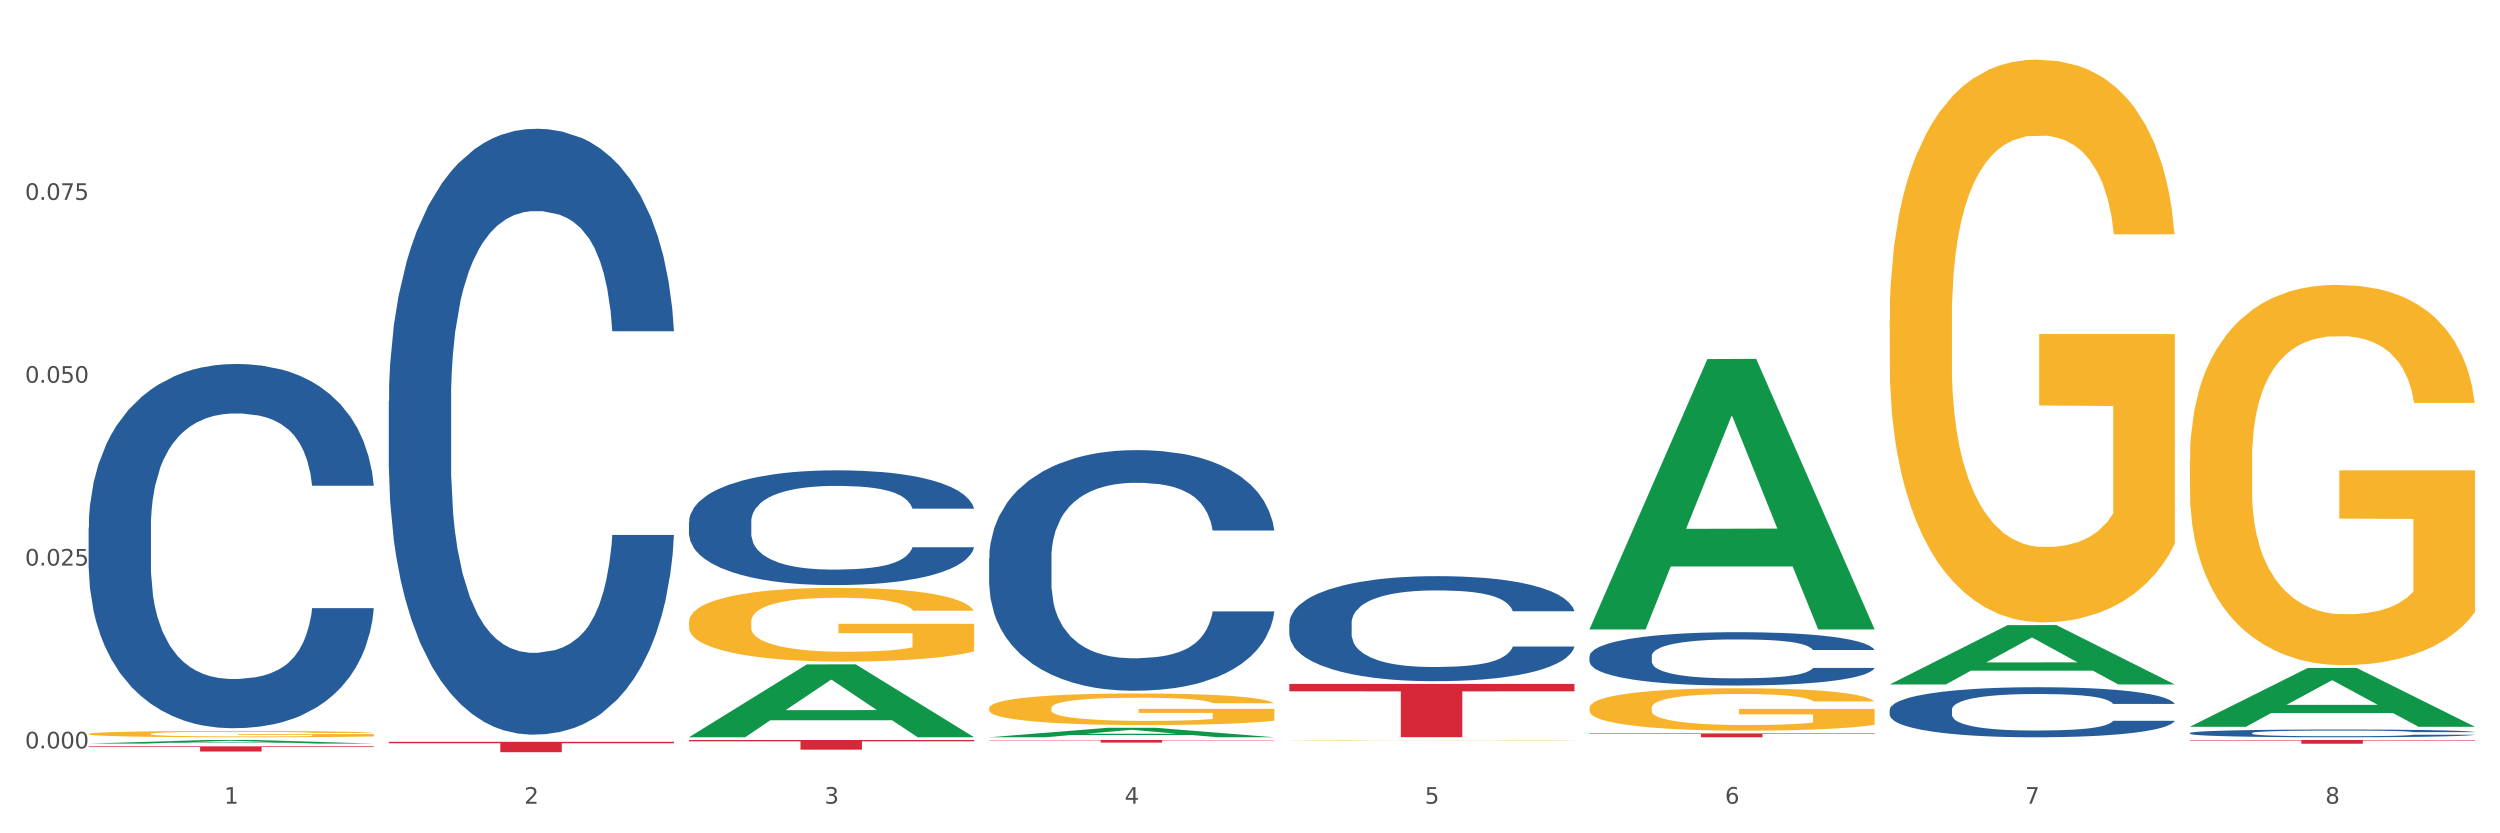
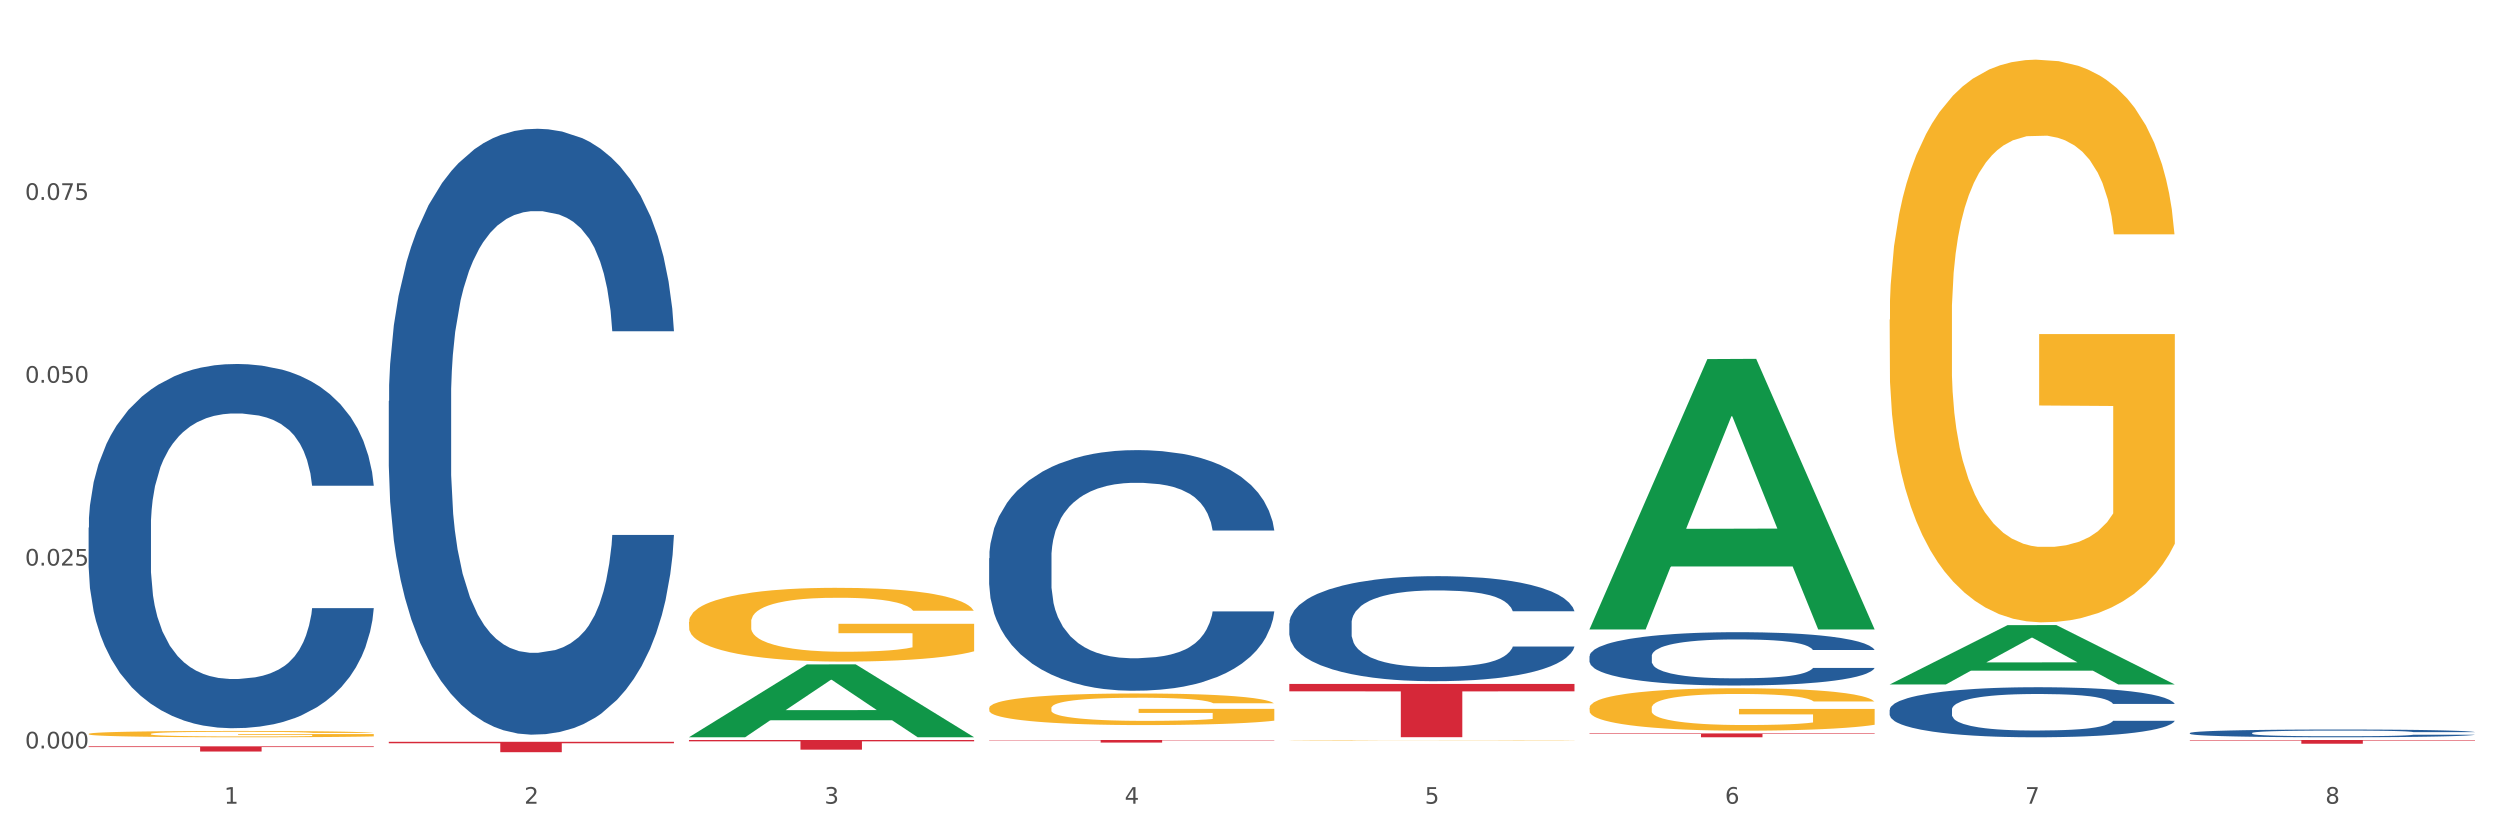
<svg xmlns="http://www.w3.org/2000/svg" xmlns:xlink="http://www.w3.org/1999/xlink" width="1080pt" height="360pt" viewBox="0 0 1080 360" version="1.1">
  <rect x="0" y="0" width="1080" height="360" fill="#333333" stroke="none" />
  <defs>
    <style type="text/css">*{stroke-linejoin: round; stroke-linecap: butt}</style>
  </defs>
  <g id="figure_1">
    <g id="patch_1">
      <path d="M 0 360  L 1080 360  L 1080 0  L 0 0  z " style="fill: #ffffff; stroke: #ffffff; stroke-linejoin: miter" />
    </g>
    <g id="axes_1">
      <g id="matplotlib.axis_1">
        <g id="xtick_1">
          <g id="text_1">
            <g style="fill: #4d4d4d" transform="translate(96.825 347.204) scale(0.096 -0.096)">
              <defs>
                <path id="DejaVuSans-31" d="M 794 531  L 1825 531  L 1825 4091  L 703 3866  L 703 4441  L 1819 4666  L 2450 4666  L 2450 531  L 3481 531  L 3481 0  L 794 0  L 794 531  z " transform="scale(0.016)" />
              </defs>
              <use xlink:href="#DejaVuSans-31" />
            </g>
          </g>
        </g>
        <g id="xtick_2">
          <g id="text_2">
            <g style="fill: #4d4d4d" transform="translate(226.5 347.204) scale(0.096 -0.096)">
              <defs>
                <path id="DejaVuSans-32" d="M 1228 531  L 3431 531  L 3431 0  L 469 0  L 469 531  Q 828 903 1448 1529  Q 2069 2156 2228 2338  Q 2531 2678 2651 2914  Q 2772 3150 2772 3378  Q 2772 3750 2511 3984  Q 2250 4219 1831 4219  Q 1534 4219 1204 4116  Q 875 4013 500 3803  L 500 4441  Q 881 4594 1212 4672  Q 1544 4750 1819 4750  Q 2544 4750 2975 4387  Q 3406 4025 3406 3419  Q 3406 3131 3298 2873  Q 3191 2616 2906 2266  Q 2828 2175 2409 1742  Q 1991 1309 1228 531  z " transform="scale(0.016)" />
              </defs>
              <use xlink:href="#DejaVuSans-32" />
            </g>
          </g>
        </g>
        <g id="xtick_3">
          <g id="text_3">
            <g style="fill: #4d4d4d" transform="translate(356.175 347.204) scale(0.096 -0.096)">
              <defs>
                <path id="DejaVuSans-33" d="M 2597 2516  Q 3050 2419 3304 2112  Q 3559 1806 3559 1356  Q 3559 666 3084 287  Q 2609 -91 1734 -91  Q 1441 -91 1130 -33  Q 819 25 488 141  L 488 750  Q 750 597 1062 519  Q 1375 441 1716 441  Q 2309 441 2620 675  Q 2931 909 2931 1356  Q 2931 1769 2642 2001  Q 2353 2234 1838 2234  L 1294 2234  L 1294 2753  L 1863 2753  Q 2328 2753 2575 2939  Q 2822 3125 2822 3475  Q 2822 3834 2567 4026  Q 2313 4219 1838 4219  Q 1578 4219 1281 4162  Q 984 4106 628 3988  L 628 4550  Q 988 4650 1302 4700  Q 1616 4750 1894 4750  Q 2613 4750 3031 4423  Q 3450 4097 3450 3541  Q 3450 3153 3228 2886  Q 3006 2619 2597 2516  z " transform="scale(0.016)" />
              </defs>
              <use xlink:href="#DejaVuSans-33" />
            </g>
          </g>
        </g>
        <g id="xtick_4">
          <g id="text_4">
            <g style="fill: #4d4d4d" transform="translate(485.85 347.204) scale(0.096 -0.096)">
              <defs>
                <path id="DejaVuSans-34" d="M 2419 4116  L 825 1625  L 2419 1625  L 2419 4116  z M 2253 4666  L 3047 4666  L 3047 1625  L 3713 1625  L 3713 1100  L 3047 1100  L 3047 0  L 2419 0  L 2419 1100  L 313 1100  L 313 1709  L 2253 4666  z " transform="scale(0.016)" />
              </defs>
              <use xlink:href="#DejaVuSans-34" />
            </g>
          </g>
        </g>
        <g id="xtick_5">
          <g id="text_5">
            <g style="fill: #4d4d4d" transform="translate(615.525 347.204) scale(0.096 -0.096)">
              <defs>
                <path id="DejaVuSans-35" d="M 691 4666  L 3169 4666  L 3169 4134  L 1269 4134  L 1269 2991  Q 1406 3038 1543 3061  Q 1681 3084 1819 3084  Q 2600 3084 3056 2656  Q 3513 2228 3513 1497  Q 3513 744 3044 326  Q 2575 -91 1722 -91  Q 1428 -91 1123 -41  Q 819 9 494 109  L 494 744  Q 775 591 1075 516  Q 1375 441 1709 441  Q 2250 441 2565 725  Q 2881 1009 2881 1497  Q 2881 1984 2565 2268  Q 2250 2553 1709 2553  Q 1456 2553 1204 2497  Q 953 2441 691 2322  L 691 4666  z " transform="scale(0.016)" />
              </defs>
              <use xlink:href="#DejaVuSans-35" />
            </g>
          </g>
        </g>
        <g id="xtick_6">
          <g id="text_6">
            <g style="fill: #4d4d4d" transform="translate(745.2 347.204) scale(0.096 -0.096)">
              <defs>
                <path id="DejaVuSans-36" d="M 2113 2584  Q 1688 2584 1439 2293  Q 1191 2003 1191 1497  Q 1191 994 1439 701  Q 1688 409 2113 409  Q 2538 409 2786 701  Q 3034 994 3034 1497  Q 3034 2003 2786 2293  Q 2538 2584 2113 2584  z M 3366 4563  L 3366 3988  Q 3128 4100 2886 4159  Q 2644 4219 2406 4219  Q 1781 4219 1451 3797  Q 1122 3375 1075 2522  Q 1259 2794 1537 2939  Q 1816 3084 2150 3084  Q 2853 3084 3261 2657  Q 3669 2231 3669 1497  Q 3669 778 3244 343  Q 2819 -91 2113 -91  Q 1303 -91 875 529  Q 447 1150 447 2328  Q 447 3434 972 4092  Q 1497 4750 2381 4750  Q 2619 4750 2861 4703  Q 3103 4656 3366 4563  z " transform="scale(0.016)" />
              </defs>
              <use xlink:href="#DejaVuSans-36" />
            </g>
          </g>
        </g>
        <g id="xtick_7">
          <g id="text_7">
            <g style="fill: #4d4d4d" transform="translate(874.875 347.204) scale(0.096 -0.096)">
              <defs>
                <path id="DejaVuSans-37" d="M 525 4666  L 3525 4666  L 3525 4397  L 1831 0  L 1172 0  L 2766 4134  L 525 4134  L 525 4666  z " transform="scale(0.016)" />
              </defs>
              <use xlink:href="#DejaVuSans-37" />
            </g>
          </g>
        </g>
        <g id="xtick_8">
          <g id="text_8">
            <g style="fill: #4d4d4d" transform="translate(1004.55 347.204) scale(0.096 -0.096)">
              <defs>
                <path id="DejaVuSans-38" d="M 2034 2216  Q 1584 2216 1326 1975  Q 1069 1734 1069 1313  Q 1069 891 1326 650  Q 1584 409 2034 409  Q 2484 409 2743 651  Q 3003 894 3003 1313  Q 3003 1734 2745 1975  Q 2488 2216 2034 2216  z M 1403 2484  Q 997 2584 770 2862  Q 544 3141 544 3541  Q 544 4100 942 4425  Q 1341 4750 2034 4750  Q 2731 4750 3128 4425  Q 3525 4100 3525 3541  Q 3525 3141 3298 2862  Q 3072 2584 2669 2484  Q 3125 2378 3379 2068  Q 3634 1759 3634 1313  Q 3634 634 3220 271  Q 2806 -91 2034 -91  Q 1263 -91 848 271  Q 434 634 434 1313  Q 434 1759 690 2068  Q 947 2378 1403 2484  z M 1172 3481  Q 1172 3119 1398 2916  Q 1625 2713 2034 2713  Q 2441 2713 2670 2916  Q 2900 3119 2900 3481  Q 2900 3844 2670 4047  Q 2441 4250 2034 4250  Q 1625 4250 1398 4047  Q 1172 3844 1172 3481  z " transform="scale(0.016)" />
              </defs>
              <use xlink:href="#DejaVuSans-38" />
            </g>
          </g>
        </g>
        <g id="xtick_9" />
        <g id="xtick_10" />
        <g id="xtick_11" />
        <g id="xtick_12" />
        <g id="xtick_13" />
        <g id="xtick_14" />
        <g id="xtick_15" />
      </g>
      <g id="matplotlib.axis_2">
        <g id="ytick_1">
          <g id="text_9">
            <g style="fill: #4d4d4d" transform="translate(10.8 323.327) scale(0.096 -0.096)">
              <defs>
                <path id="DejaVuSans-30" d="M 2034 4250  Q 1547 4250 1301 3770  Q 1056 3291 1056 2328  Q 1056 1369 1301 889  Q 1547 409 2034 409  Q 2525 409 2770 889  Q 3016 1369 3016 2328  Q 3016 3291 2770 3770  Q 2525 4250 2034 4250  z M 2034 4750  Q 2819 4750 3233 4129  Q 3647 3509 3647 2328  Q 3647 1150 3233 529  Q 2819 -91 2034 -91  Q 1250 -91 836 529  Q 422 1150 422 2328  Q 422 3509 836 4129  Q 1250 4750 2034 4750  z " transform="scale(0.016)" />
                <path id="DejaVuSans-2e" d="M 684 794  L 1344 794  L 1344 0  L 684 0  L 684 794  z " transform="scale(0.016)" />
              </defs>
              <use xlink:href="#DejaVuSans-30" />
              <use xlink:href="#DejaVuSans-2e" transform="translate(63.623 0)" />
              <use xlink:href="#DejaVuSans-30" transform="translate(95.41 0)" />
              <use xlink:href="#DejaVuSans-30" transform="translate(159.033 0)" />
              <use xlink:href="#DejaVuSans-30" transform="translate(222.656 0)" />
            </g>
          </g>
        </g>
        <g id="ytick_2">
          <g id="text_10">
            <g style="fill: #4d4d4d" transform="translate(10.8 244.335) scale(0.096 -0.096)">
              <use xlink:href="#DejaVuSans-30" />
              <use xlink:href="#DejaVuSans-2e" transform="translate(63.623 0)" />
              <use xlink:href="#DejaVuSans-30" transform="translate(95.41 0)" />
              <use xlink:href="#DejaVuSans-32" transform="translate(159.033 0)" />
              <use xlink:href="#DejaVuSans-35" transform="translate(222.656 0)" />
            </g>
          </g>
        </g>
        <g id="ytick_3">
          <g id="text_11">
            <g style="fill: #4d4d4d" transform="translate(10.8 165.344) scale(0.096 -0.096)">
              <use xlink:href="#DejaVuSans-30" />
              <use xlink:href="#DejaVuSans-2e" transform="translate(63.623 0)" />
              <use xlink:href="#DejaVuSans-30" transform="translate(95.41 0)" />
              <use xlink:href="#DejaVuSans-35" transform="translate(159.033 0)" />
              <use xlink:href="#DejaVuSans-30" transform="translate(222.656 0)" />
            </g>
          </g>
        </g>
        <g id="ytick_4">
          <g id="text_12">
            <g style="fill: #4d4d4d" transform="translate(10.8 86.352) scale(0.096 -0.096)">
              <use xlink:href="#DejaVuSans-30" />
              <use xlink:href="#DejaVuSans-2e" transform="translate(63.623 0)" />
              <use xlink:href="#DejaVuSans-30" transform="translate(95.41 0)" />
              <use xlink:href="#DejaVuSans-37" transform="translate(159.033 0)" />
              <use xlink:href="#DejaVuSans-35" transform="translate(222.656 0)" />
            </g>
          </g>
        </g>
        <g id="ytick_5" />
        <g id="ytick_6" />
        <g id="ytick_7" />
        <g id="ytick_8" />
      </g>
      <g id="PolyCollection_1">
-         <path d="M 38.283 321.229  L 38.41 321.228  L 89.211 319.681  L 110.293 319.68  L 161.474 321.232  L 137.09 321.232  L 126.041 320.871  L 73.589 320.871  L 73.208 320.877  L 62.54 321.232  L 38.283 321.232  L 38.283 321.229  L 80.193 320.655  L 119.437 320.654  L 100.006 320.011  L 99.752 320.008  L 99.498 320.012  L 80.066 320.654  L 80.193 320.655  L 38.283 321.229  z " clip-path="url(#p5e598d4fc1)" style="fill: #109648" />
        <path d="M 946.009 319.68  L 1069.2 319.68  L 1069.2 319.904  L 1020.741 319.906  L 1020.741 321.292  L 994.176 321.292  L 994.176 319.906  L 946.009 319.904  L 946.009 319.682  L 946.009 319.68  z " clip-path="url(#p5e598d4fc1)" style="fill: #d62839" />
        <path d="M 686.658 316.837  L 809.85 316.837  L 809.85 317.069  L 761.391 317.07  L 761.391 318.504  L 734.826 318.504  L 734.826 317.07  L 686.658 317.069  L 686.658 316.839  L 686.658 316.837  z " clip-path="url(#p5e598d4fc1)" style="fill: #d62839" />
        <path d="M 556.983 295.456  L 680.175 295.456  L 680.175 298.656  L 631.716 298.677  L 631.716 318.483  L 605.151 318.483  L 605.151 298.677  L 556.983 298.656  L 556.983 295.477  L 556.983 295.456  z " clip-path="url(#p5e598d4fc1)" style="fill: #d62839" />
        <path d="M 427.308 319.68  L 550.5 319.68  L 550.5 319.835  L 502.04 319.836  L 502.04 320.793  L 475.476 320.793  L 475.476 319.836  L 427.308 319.835  L 427.308 319.681  L 427.308 319.68  z " clip-path="url(#p5e598d4fc1)" style="fill: #d62839" />
        <path d="M 297.633 319.68  L 420.825 319.68  L 420.825 320.259  L 372.365 320.263  L 372.365 323.85  L 345.8 323.85  L 345.8 320.263  L 297.633 320.259  L 297.633 319.684  L 297.633 319.68  z " clip-path="url(#p5e598d4fc1)" style="fill: #d62839" />
        <path d="M 38.283 227.942  L 38.429 227.798  L 38.429 223.774  L 38.865 218.313  L 40.467 208.254  L 42.506 200.637  L 46.001 191.727  L 47.894 187.991  L 50.369 183.823  L 55.466 177.069  L 61.29 171.321  L 65.368 168.159  L 68.426 166.147  L 75.27 162.554  L 79.201 160.974  L 83.278 159.68  L 86.773 158.818  L 92.598 157.812  L 97.258 157.381  L 102.645 157.237  L 107.159 157.381  L 113.13 157.956  L 121.867 159.68  L 125.216 160.686  L 129.73 162.411  L 134.39 164.71  L 138.176 167.009  L 142.544 170.315  L 147.058 174.626  L 151.427 180.087  L 154.485 185.117  L 156.96 190.434  L 159.144 196.901  L 160.746 203.942  L 161.474 209.834  L 134.827 209.834  L 134.098 204.517  L 132.642 198.769  L 131.186 194.889  L 129.584 191.727  L 127.109 188.134  L 124.925 185.835  L 121.284 183.105  L 117.935 181.38  L 115.168 180.374  L 111.819 179.512  L 104.684 178.65  L 99.587 178.65  L 96.384 178.937  L 92.452 179.656  L 89.103 180.662  L 85.171 182.386  L 82.113 184.254  L 79.056 186.697  L 77.308 188.422  L 74.687 191.583  L 72.94 194.17  L 70.61 198.625  L 69.299 201.787  L 66.969 209.978  L 65.95 216.014  L 65.513 220.182  L 65.222 224.78  L 65.222 247.199  L 66.096 257.258  L 66.824 261.57  L 67.989 266.456  L 70.173 272.779  L 73.377 278.958  L 76.726 283.413  L 79.492 286.144  L 82.113 288.156  L 84.735 289.737  L 87.938 291.174  L 90.559 292.036  L 94.491 292.898  L 99.151 293.329  L 102.791 293.329  L 110.217 292.611  L 113.567 291.892  L 116.77 290.886  L 120.265 289.305  L 123.032 287.581  L 124.633 286.288  L 127.255 283.557  L 129.293 280.683  L 131.041 277.378  L 132.205 274.503  L 133.516 270.192  L 134.535 265.306  L 134.827 262.719  L 161.474 262.719  L 160.892 267.893  L 159.873 272.923  L 157.834 279.677  L 156.232 283.557  L 153.757 288.299  L 151.136 292.323  L 147.495 296.778  L 144.146 300.084  L 140.651 302.958  L 136.865 305.545  L 130.021 309.137  L 127.546 310.143  L 122.304 311.868  L 118.226 312.874  L 112.256 313.88  L 106.14 314.454  L 99.733 314.598  L 94.054 314.311  L 87.793 313.449  L 83.861 312.586  L 79.492 311.293  L 74.396 309.281  L 69.59 306.838  L 65.076 303.964  L 60.854 300.658  L 56.922 296.922  L 51.825 290.743  L 48.039 284.707  L 45.273 279.102  L 43.38 274.36  L 41.487 268.324  L 40.467 264.156  L 38.865 254.097  L 38.283 244.756  L 38.283 227.942  z " clip-path="url(#p5e598d4fc1)" style="fill: #255c99" />
        <path d="M 167.958 173.234  L 168.104 172.995  L 168.104 166.302  L 168.541 157.218  L 170.142 140.484  L 172.181 127.814  L 175.676 112.993  L 177.569 106.778  L 180.044 99.845  L 185.141 88.61  L 190.965 79.048  L 195.043 73.789  L 198.101 70.442  L 204.945 64.465  L 208.876 61.836  L 212.954 59.684  L 216.448 58.25  L 222.273 56.577  L 226.933 55.86  L 232.32 55.621  L 236.835 55.86  L 242.805 56.816  L 251.542 59.684  L 254.891 61.358  L 259.405 64.226  L 264.065 68.051  L 267.851 71.876  L 272.219 77.374  L 276.733 84.546  L 281.102 93.63  L 284.16 101.997  L 286.635 110.842  L 288.82 121.599  L 290.421 133.313  L 291.149 143.114  L 264.502 143.114  L 263.774 134.269  L 262.317 124.707  L 260.861 118.252  L 259.259 112.993  L 256.784 107.017  L 254.6 103.192  L 250.959 98.65  L 247.61 95.781  L 244.843 94.108  L 241.494 92.674  L 234.359 91.239  L 229.263 91.239  L 226.059 91.717  L 222.127 92.913  L 218.778 94.586  L 214.847 97.455  L 211.789 100.562  L 208.731 104.626  L 206.983 107.495  L 204.362 112.754  L 202.615 117.057  L 200.285 124.468  L 198.974 129.727  L 196.644 143.353  L 195.625 153.393  L 195.188 160.326  L 194.897 167.975  L 194.897 205.268  L 195.771 222.001  L 196.499 229.173  L 197.664 237.301  L 199.848 247.819  L 203.052 258.098  L 206.401 265.509  L 209.167 270.051  L 211.789 273.398  L 214.41 276.027  L 217.613 278.418  L 220.234 279.852  L 224.166 281.286  L 228.826 282.004  L 232.466 282.004  L 239.893 280.808  L 243.242 279.613  L 246.445 277.94  L 249.94 275.31  L 252.707 272.441  L 254.309 270.29  L 256.93 265.748  L 258.968 260.967  L 260.716 255.469  L 261.881 250.688  L 263.191 243.516  L 264.21 235.388  L 264.502 231.085  L 291.149 231.085  L 290.567 239.691  L 289.548 248.058  L 287.509 259.293  L 285.907 265.748  L 283.432 273.637  L 280.811 280.33  L 277.17 287.741  L 273.821 293.239  L 270.326 298.02  L 266.54 302.323  L 259.696 308.299  L 257.221 309.973  L 251.979 312.841  L 247.901 314.515  L 241.931 316.188  L 235.815 317.144  L 229.408 317.383  L 223.729 316.905  L 217.468 315.471  L 213.536 314.037  L 209.167 311.885  L 204.071 308.538  L 199.266 304.474  L 194.751 299.693  L 190.529 294.195  L 186.597 287.98  L 181.5 277.701  L 177.714 267.66  L 174.948 258.337  L 173.055 250.449  L 171.162 240.408  L 170.142 233.476  L 168.541 216.742  L 167.958 201.204  L 167.958 173.234  z " clip-path="url(#p5e598d4fc1)" style="fill: #255c99" />
-         <path d="M 297.633 225.456  L 297.779 225.411  L 297.779 224.143  L 298.216 222.422  L 299.817 219.253  L 301.856 216.853  L 305.351 214.045  L 307.244 212.868  L 309.719 211.555  L 314.816 209.427  L 320.641 207.616  L 324.718 206.619  L 327.776 205.986  L 334.62 204.854  L 338.551 204.355  L 342.629 203.948  L 346.123 203.676  L 351.948 203.359  L 356.608 203.223  L 361.996 203.178  L 366.51 203.223  L 372.48 203.405  L 381.217 203.948  L 384.566 204.265  L 389.08 204.808  L 393.74 205.533  L 397.526 206.257  L 401.894 207.299  L 406.409 208.657  L 410.777 210.378  L 413.835 211.963  L 416.31 213.638  L 418.495 215.676  L 420.096 217.894  L 420.825 219.751  L 394.177 219.751  L 393.449 218.075  L 391.993 216.264  L 390.536 215.042  L 388.935 214.045  L 386.459 212.913  L 384.275 212.189  L 380.634 211.329  L 377.285 210.785  L 374.519 210.468  L 371.169 210.197  L 364.034 209.925  L 358.938 209.925  L 355.734 210.015  L 351.802 210.242  L 348.453 210.559  L 344.522 211.102  L 341.464 211.691  L 338.406 212.461  L 336.658 213.004  L 334.037 214  L 332.29 214.815  L 329.96 216.219  L 328.649 217.215  L 326.32 219.796  L 325.3 221.698  L 324.863 223.011  L 324.572 224.46  L 324.572 231.524  L 325.446 234.693  L 326.174 236.052  L 327.339 237.591  L 329.523 239.584  L 332.727 241.531  L 336.076 242.934  L 338.843 243.795  L 341.464 244.429  L 344.085 244.927  L 347.288 245.38  L 349.909 245.651  L 353.841 245.923  L 358.501 246.059  L 362.141 246.059  L 369.568 245.832  L 372.917 245.606  L 376.12 245.289  L 379.615 244.791  L 382.382 244.248  L 383.984 243.84  L 386.605 242.98  L 388.643 242.074  L 390.391 241.033  L 391.556 240.127  L 392.866 238.769  L 393.886 237.229  L 394.177 236.414  L 420.825 236.414  L 420.242 238.044  L 419.223 239.629  L 417.184 241.757  L 415.582 242.98  L 413.107 244.474  L 410.486 245.742  L 406.845 247.146  L 403.496 248.187  L 400.001 249.093  L 396.215 249.908  L 389.371 251.04  L 386.896 251.357  L 381.654 251.9  L 377.577 252.217  L 371.606 252.534  L 365.49 252.715  L 359.083 252.76  L 353.404 252.67  L 347.143 252.398  L 343.211 252.126  L 338.843 251.719  L 333.746 251.085  L 328.941 250.315  L 324.427 249.41  L 320.204 248.368  L 316.272 247.191  L 311.175 245.244  L 307.389 243.342  L 304.623 241.576  L 302.73 240.082  L 300.837 238.18  L 299.817 236.867  L 298.216 233.697  L 297.633 230.754  L 297.633 225.456  z " clip-path="url(#p5e598d4fc1)" style="fill: #255c99" />
        <path d="M 427.308 241.156  L 427.454 241.061  L 427.454 238.403  L 427.891 234.795  L 429.493 228.148  L 431.531 223.116  L 435.026 217.229  L 436.919 214.761  L 439.394 212.007  L 444.491 207.545  L 450.316 203.747  L 454.393 201.658  L 457.451 200.329  L 464.295 197.955  L 468.226 196.911  L 472.304 196.056  L 475.798 195.487  L 481.623 194.822  L 486.283 194.537  L 491.671 194.442  L 496.185 194.537  L 502.155 194.917  L 510.892 196.056  L 514.241 196.721  L 518.755 197.86  L 523.415 199.379  L 527.201 200.899  L 531.57 203.082  L 536.084 205.931  L 540.452 209.539  L 543.51 212.862  L 545.986 216.375  L 548.17 220.648  L 549.772 225.3  L 550.5 229.193  L 523.852 229.193  L 523.124 225.68  L 521.668 221.882  L 520.211 219.318  L 518.61 217.229  L 516.134 214.856  L 513.95 213.337  L 510.31 211.533  L 506.96 210.393  L 504.194 209.729  L 500.844 209.159  L 493.709 208.589  L 488.613 208.589  L 485.409 208.779  L 481.478 209.254  L 478.128 209.919  L 474.197 211.058  L 471.139 212.292  L 468.081 213.906  L 466.333 215.046  L 463.712 217.134  L 461.965 218.844  L 459.635 221.787  L 458.325 223.876  L 455.995 229.288  L 454.975 233.275  L 454.539 236.029  L 454.247 239.067  L 454.247 253.879  L 455.121 260.525  L 455.849 263.374  L 457.014 266.602  L 459.198 270.779  L 462.402 274.862  L 465.751 277.806  L 468.518 279.609  L 471.139 280.939  L 473.76 281.983  L 476.963 282.933  L 479.585 283.502  L 483.516 284.072  L 488.176 284.357  L 491.816 284.357  L 499.243 283.882  L 502.592 283.407  L 505.795 282.743  L 509.29 281.698  L 512.057 280.559  L 513.659 279.704  L 516.28 277.9  L 518.318 276.002  L 520.066 273.818  L 521.231 271.919  L 522.541 269.07  L 523.561 265.842  L 523.852 264.133  L 550.5 264.133  L 549.917 267.551  L 548.898 270.874  L 546.859 275.337  L 545.257 277.9  L 542.782 281.034  L 540.161 283.692  L 536.52 286.636  L 533.171 288.819  L 529.677 290.718  L 525.89 292.427  L 519.047 294.801  L 516.571 295.466  L 511.329 296.605  L 507.252 297.27  L 501.281 297.934  L 495.165 298.314  L 488.758 298.409  L 483.079 298.219  L 476.818 297.649  L 472.886 297.08  L 468.518 296.225  L 463.421 294.896  L 458.616 293.282  L 454.102 291.383  L 449.879 289.199  L 445.947 286.731  L 440.851 282.648  L 437.065 278.66  L 434.298 274.957  L 432.405 271.824  L 430.512 267.836  L 429.493 265.083  L 427.891 258.436  L 427.308 252.265  L 427.308 241.156  z " clip-path="url(#p5e598d4fc1)" style="fill: #255c99" />
        <path d="M 556.983 269.286  L 557.129 269.245  L 557.129 268.084  L 557.566 266.509  L 559.168 263.608  L 561.206 261.411  L 564.701 258.841  L 566.594 257.764  L 569.07 256.562  L 574.166 254.614  L 579.991 252.956  L 584.068 252.044  L 587.126 251.463  L 593.97 250.427  L 597.902 249.971  L 601.979 249.598  L 605.474 249.35  L 611.298 249.059  L 615.958 248.935  L 621.346 248.894  L 625.86 248.935  L 631.83 249.101  L 640.567 249.598  L 643.916 249.888  L 648.43 250.386  L 653.09 251.049  L 656.876 251.712  L 661.245 252.666  L 665.759 253.909  L 670.127 255.484  L 673.185 256.935  L 675.661 258.468  L 677.845 260.334  L 679.447 262.365  L 680.175 264.064  L 653.527 264.064  L 652.799 262.53  L 651.343 260.872  L 649.887 259.753  L 648.285 258.841  L 645.809 257.805  L 643.625 257.142  L 639.985 256.354  L 636.635 255.857  L 633.869 255.567  L 630.52 255.318  L 623.384 255.07  L 618.288 255.07  L 615.084 255.152  L 611.153 255.36  L 607.803 255.65  L 603.872 256.147  L 600.814 256.686  L 597.756 257.391  L 596.009 257.888  L 593.387 258.8  L 591.64 259.546  L 589.31 260.831  L 588 261.743  L 585.67 264.105  L 584.65 265.846  L 584.214 267.048  L 583.922 268.375  L 583.922 274.841  L 584.796 277.742  L 585.524 278.986  L 586.689 280.395  L 588.873 282.219  L 592.077 284.001  L 595.426 285.286  L 598.193 286.073  L 600.814 286.654  L 603.435 287.11  L 606.639 287.524  L 609.26 287.773  L 613.191 288.021  L 617.851 288.146  L 621.491 288.146  L 628.918 287.938  L 632.267 287.731  L 635.471 287.441  L 638.965 286.985  L 641.732 286.488  L 643.334 286.115  L 645.955 285.327  L 647.994 284.498  L 649.741 283.545  L 650.906 282.716  L 652.216 281.472  L 653.236 280.063  L 653.527 279.317  L 680.175 279.317  L 679.592 280.809  L 678.573 282.26  L 676.534 284.208  L 674.933 285.327  L 672.457 286.695  L 669.836 287.856  L 666.196 289.14  L 662.846 290.094  L 659.352 290.923  L 655.566 291.669  L 648.722 292.705  L 646.246 292.995  L 641.004 293.493  L 636.927 293.783  L 630.956 294.073  L 624.841 294.239  L 618.433 294.28  L 612.754 294.197  L 606.493 293.949  L 602.561 293.7  L 598.193 293.327  L 593.096 292.747  L 588.291 292.042  L 583.777 291.213  L 579.554 290.26  L 575.622 289.182  L 570.526 287.4  L 566.74 285.659  L 563.973 284.042  L 562.08 282.674  L 560.187 280.934  L 559.168 279.732  L 557.566 276.83  L 556.983 274.136  L 556.983 269.286  z " clip-path="url(#p5e598d4fc1)" style="fill: #255c99" />
        <path d="M 686.658 283.458  L 686.804 283.437  L 686.804 282.848  L 687.241 282.048  L 688.843 280.575  L 690.881 279.459  L 694.376 278.154  L 696.269 277.607  L 698.745 276.996  L 703.841 276.007  L 709.666 275.165  L 713.743 274.702  L 716.801 274.408  L 723.645 273.881  L 727.577 273.65  L 731.654 273.461  L 735.149 273.334  L 740.973 273.187  L 745.633 273.124  L 751.021 273.103  L 755.535 273.124  L 761.505 273.208  L 770.242 273.461  L 773.591 273.608  L 778.105 273.86  L 782.765 274.197  L 786.551 274.534  L 790.92 275.018  L 795.434 275.649  L 799.802 276.449  L 802.86 277.186  L 805.336 277.965  L 807.52 278.912  L 809.122 279.943  L 809.85 280.806  L 783.202 280.806  L 782.474 280.027  L 781.018 279.185  L 779.562 278.617  L 777.96 278.154  L 775.484 277.628  L 773.3 277.291  L 769.66 276.891  L 766.311 276.639  L 763.544 276.491  L 760.195 276.365  L 753.059 276.239  L 747.963 276.239  L 744.759 276.281  L 740.828 276.386  L 737.479 276.533  L 733.547 276.786  L 730.489 277.06  L 727.431 277.417  L 725.684 277.67  L 723.063 278.133  L 721.315 278.512  L 718.985 279.164  L 717.675 279.627  L 715.345 280.827  L 714.326 281.711  L 713.889 282.321  L 713.597 282.995  L 713.597 286.278  L 714.471 287.752  L 715.199 288.383  L 716.364 289.099  L 718.548 290.025  L 721.752 290.93  L 725.101 291.582  L 727.868 291.982  L 730.489 292.277  L 733.11 292.508  L 736.314 292.719  L 738.935 292.845  L 742.866 292.971  L 747.526 293.034  L 751.166 293.034  L 758.593 292.929  L 761.942 292.824  L 765.146 292.677  L 768.64 292.445  L 771.407 292.193  L 773.009 292.003  L 775.63 291.603  L 777.669 291.182  L 779.416 290.698  L 780.581 290.277  L 781.891 289.646  L 782.911 288.93  L 783.202 288.551  L 809.85 288.551  L 809.267 289.309  L 808.248 290.046  L 806.209 291.035  L 804.608 291.603  L 802.132 292.298  L 799.511 292.887  L 795.871 293.54  L 792.521 294.024  L 789.027 294.445  L 785.241 294.823  L 778.397 295.35  L 775.921 295.497  L 770.679 295.75  L 766.602 295.897  L 760.632 296.044  L 754.516 296.128  L 748.109 296.149  L 742.429 296.107  L 736.168 295.981  L 732.236 295.855  L 727.868 295.665  L 722.771 295.371  L 717.966 295.013  L 713.452 294.592  L 709.229 294.108  L 705.297 293.561  L 700.201 292.656  L 696.415 291.772  L 693.648 290.951  L 691.755 290.256  L 689.862 289.372  L 688.843 288.762  L 687.241 287.289  L 686.658 285.92  L 686.658 283.458  z " clip-path="url(#p5e598d4fc1)" style="fill: #255c99" />
        <path d="M 816.334 306.594  L 816.479 306.575  L 816.479 306.022  L 816.916 305.271  L 818.518 303.888  L 820.556 302.842  L 824.051 301.617  L 825.944 301.104  L 828.42 300.531  L 833.516 299.602  L 839.341 298.812  L 843.418 298.378  L 846.476 298.101  L 853.32 297.608  L 857.252 297.39  L 861.329 297.213  L 864.824 297.094  L 870.648 296.956  L 875.308 296.897  L 880.696 296.877  L 885.21 296.897  L 891.18 296.976  L 899.917 297.213  L 903.266 297.351  L 907.781 297.588  L 912.44 297.904  L 916.226 298.22  L 920.595 298.674  L 925.109 299.267  L 929.477 300.017  L 932.535 300.709  L 935.011 301.439  L 937.195 302.328  L 938.797 303.296  L 939.525 304.106  L 912.877 304.106  L 912.149 303.375  L 910.693 302.585  L 909.237 302.052  L 907.635 301.617  L 905.159 301.123  L 902.975 300.807  L 899.335 300.432  L 895.986 300.195  L 893.219 300.057  L 889.87 299.938  L 882.735 299.82  L 877.638 299.82  L 874.434 299.859  L 870.503 299.958  L 867.154 300.096  L 863.222 300.333  L 860.164 300.59  L 857.106 300.926  L 855.359 301.163  L 852.738 301.597  L 850.99 301.953  L 848.66 302.565  L 847.35 303  L 845.02 304.126  L 844.001 304.955  L 843.564 305.528  L 843.273 306.16  L 843.273 309.241  L 844.146 310.624  L 844.874 311.216  L 846.039 311.888  L 848.224 312.757  L 851.427 313.606  L 854.776 314.218  L 857.543 314.594  L 860.164 314.87  L 862.785 315.087  L 865.989 315.285  L 868.61 315.403  L 872.541 315.522  L 877.201 315.581  L 880.842 315.581  L 888.268 315.482  L 891.617 315.384  L 894.821 315.245  L 898.316 315.028  L 901.082 314.791  L 902.684 314.613  L 905.305 314.238  L 907.344 313.843  L 909.091 313.389  L 910.256 312.994  L 911.567 312.401  L 912.586 311.73  L 912.877 311.374  L 939.525 311.374  L 938.942 312.085  L 937.923 312.776  L 935.885 313.705  L 934.283 314.238  L 931.807 314.89  L 929.186 315.443  L 925.546 316.055  L 922.197 316.509  L 918.702 316.904  L 914.916 317.26  L 908.072 317.754  L 905.596 317.892  L 900.354 318.129  L 896.277 318.267  L 890.307 318.406  L 884.191 318.485  L 877.784 318.504  L 872.105 318.465  L 865.843 318.346  L 861.911 318.228  L 857.543 318.05  L 852.446 317.774  L 847.641 317.438  L 843.127 317.043  L 838.904 316.588  L 834.972 316.075  L 829.876 315.226  L 826.09 314.396  L 823.323 313.626  L 821.43 312.974  L 819.537 312.144  L 818.518 311.572  L 816.916 310.189  L 816.334 308.905  L 816.334 306.594  z " clip-path="url(#p5e598d4fc1)" style="fill: #255c99" />
        <path d="M 946.009 316.658  L 946.154 316.655  L 946.154 316.569  L 946.591 316.453  L 948.193 316.238  L 950.232 316.076  L 953.726 315.886  L 955.619 315.806  L 958.095 315.718  L 963.191 315.574  L 969.016 315.451  L 973.093 315.384  L 976.151 315.341  L 982.995 315.264  L 986.927 315.231  L 991.004 315.203  L 994.499 315.185  L 1000.324 315.163  L 1004.983 315.154  L 1010.371 315.151  L 1014.885 315.154  L 1020.855 315.166  L 1029.592 315.203  L 1032.942 315.225  L 1037.456 315.261  L 1042.115 315.31  L 1045.901 315.359  L 1050.27 315.43  L 1054.784 315.522  L 1059.152 315.638  L 1062.21 315.745  L 1064.686 315.858  L 1066.87 315.996  L 1068.472 316.146  L 1069.2 316.272  L 1042.552 316.272  L 1041.824 316.159  L 1040.368 316.036  L 1038.912 315.953  L 1037.31 315.886  L 1034.835 315.81  L 1032.65 315.761  L 1029.01 315.702  L 1025.661 315.666  L 1022.894 315.644  L 1019.545 315.626  L 1012.41 315.607  L 1007.313 315.607  L 1004.11 315.614  L 1000.178 315.629  L 996.829 315.65  L 992.897 315.687  L 989.839 315.727  L 986.781 315.779  L 985.034 315.816  L 982.413 315.883  L 980.665 315.938  L 978.335 316.033  L 977.025 316.1  L 974.695 316.275  L 973.676 316.404  L 973.239 316.492  L 972.948 316.59  L 972.948 317.068  L 973.821 317.282  L 974.549 317.374  L 975.714 317.478  L 977.899 317.613  L 981.102 317.745  L 984.451 317.84  L 987.218 317.898  L 989.839 317.941  L 992.46 317.975  L 995.664 318.005  L 998.285 318.024  L 1002.217 318.042  L 1006.876 318.051  L 1010.517 318.051  L 1017.943 318.036  L 1021.292 318.02  L 1024.496 317.999  L 1027.991 317.965  L 1030.757 317.929  L 1032.359 317.901  L 1034.98 317.843  L 1037.019 317.782  L 1038.766 317.711  L 1039.931 317.65  L 1041.242 317.558  L 1042.261 317.454  L 1042.552 317.399  L 1069.2 317.399  L 1068.618 317.509  L 1067.598 317.616  L 1065.56 317.76  L 1063.958 317.843  L 1061.482 317.944  L 1058.861 318.03  L 1055.221 318.125  L 1051.872 318.195  L 1048.377 318.256  L 1044.591 318.311  L 1037.747 318.388  L 1035.271 318.409  L 1030.029 318.446  L 1025.952 318.468  L 1019.982 318.489  L 1013.866 318.501  L 1007.459 318.504  L 1001.78 318.498  L 995.518 318.48  L 991.587 318.461  L 987.218 318.434  L 982.121 318.391  L 977.316 318.339  L 972.802 318.278  L 968.579 318.207  L 964.648 318.128  L 959.551 317.996  L 955.765 317.867  L 952.998 317.748  L 951.105 317.647  L 949.212 317.518  L 948.193 317.429  L 946.591 317.215  L 946.009 317.016  L 946.009 316.658  z " clip-path="url(#p5e598d4fc1)" style="fill: #255c99" />
        <path d="M 167.958 320.469  L 291.149 320.469  L 291.149 321.092  L 242.69 321.096  L 242.69 324.95  L 216.125 324.95  L 216.125 321.096  L 167.958 321.092  L 167.958 320.473  L 167.958 320.469  z " clip-path="url(#p5e598d4fc1)" style="fill: #d62839" />
        <path d="M 38.283 322.408  L 161.474 322.408  L 161.474 322.722  L 113.015 322.724  L 113.015 324.67  L 86.45 324.67  L 86.45 322.724  L 38.283 322.722  L 38.283 322.41  L 38.283 322.408  z " clip-path="url(#p5e598d4fc1)" style="fill: #d62839" />
        <path d="M 38.283 317.036  L 38.428 317.033  L 38.428 316.943  L 38.719 316.866  L 40.174 316.679  L 42.355 316.524  L 43.955 316.442  L 45.555 316.375  L 47.446 316.307  L 49.773 316.238  L 53.991 316.135  L 56.609 316.083  L 59.809 316.028  L 65.627 315.948  L 69.844 315.904  L 74.208 315.866  L 81.335 315.821  L 85.989 315.801  L 90.934 315.786  L 96.897 315.776  L 101.406 315.774  L 111.296 315.781  L 119.732 315.804  L 123.804 315.821  L 129.04 315.851  L 131.804 315.871  L 136.312 315.911  L 140.967 315.963  L 144.166 316.008  L 148.966 316.093  L 152.602 316.178  L 155.947 316.283  L 157.693 316.355  L 159.002 316.422  L 160.165 316.499  L 161.329 316.622  L 135.149 316.622  L 134.131 316.534  L 132.531 316.452  L 130.204 316.372  L 128.168 316.322  L 124.677 316.26  L 121.477 316.22  L 118.132 316.19  L 114.059 316.165  L 110.86 316.153  L 106.351 316.143  L 97.479 316.145  L 91.516 316.165  L 87.443 316.19  L 84.825 316.213  L 82.498 316.238  L 79.88 316.273  L 76.826 316.325  L 74.644 316.372  L 72.462 316.432  L 70.717 316.492  L 69.117 316.562  L 67.808 316.637  L 66.79 316.714  L 65.917 316.809  L 65.19 316.966  L 65.19 317.307  L 65.481 317.385  L 66.208 317.487  L 67.081 317.564  L 68.535 317.657  L 69.844 317.719  L 72.317 317.809  L 75.08 317.883  L 77.262 317.931  L 79.444 317.971  L 83.225 318.026  L 87.443 318.07  L 91.079 318.098  L 96.024 318.123  L 99.37 318.133  L 102.279 318.138  L 109.405 318.138  L 114.496 318.13  L 120.168 318.113  L 124.531 318.09  L 128.168 318.063  L 132.24 318.018  L 134.858 317.976  L 134.858 317.455  L 102.86 317.452  L 102.86 317.105  L 161.474 317.105  L 161.474 318.123  L 159.002 318.175  L 156.238 318.223  L 153.329 318.265  L 148.966 318.317  L 143.73 318.367  L 139.076 318.402  L 134.131 318.432  L 128.313 318.459  L 120.75 318.484  L 116.096 318.494  L 110.278 318.502  L 103.442 318.504  L 97.479 318.499  L 91.661 318.487  L 85.552 318.464  L 79.589 318.432  L 75.08 318.4  L 70.572 318.36  L 65.772 318.307  L 61.99 318.257  L 59.082 318.213  L 55.882 318.155  L 52.391 318.08  L 49.773 318.013  L 47.446 317.943  L 44.973 317.853  L 43.228 317.776  L 41.483 317.679  L 40.465 317.607  L 39.301 317.494  L 38.428 317.337  L 38.283 317.036  z " clip-path="url(#p5e598d4fc1)" style="fill: #f7b32b" />
        <path d="M 816.334 138.095  L 816.479 137.873  L 816.479 129.881  L 816.77 122.999  L 818.224 106.348  L 820.406 92.584  L 822.006 85.257  L 823.606 79.263  L 825.497 73.269  L 827.824 67.053  L 832.042 57.951  L 834.66 53.288  L 837.859 48.404  L 843.677 41.3  L 847.895 37.304  L 852.258 33.974  L 859.385 29.978  L 864.039 28.202  L 868.984 26.87  L 874.948 25.982  L 879.456 25.759  L 889.347 26.426  L 897.782 28.424  L 901.855 29.978  L 907.091 32.642  L 909.854 34.418  L 914.363 37.97  L 919.017 42.632  L 922.217 46.628  L 927.017 54.176  L 930.653 61.725  L 933.998 71.049  L 935.743 77.487  L 937.052 83.481  L 938.216 90.364  L 939.379 101.242  L 913.199 101.242  L 912.181 93.472  L 910.581 86.145  L 908.254 79.041  L 906.218 74.601  L 902.727 69.051  L 899.528 65.499  L 896.182 62.835  L 892.11 60.615  L 888.91 59.505  L 884.402 58.617  L 875.529 58.839  L 869.566 60.615  L 865.494 62.835  L 862.876 64.833  L 860.549 67.053  L 857.931 70.161  L 854.876 74.823  L 852.695 79.041  L 850.513 84.369  L 848.768 89.698  L 847.168 95.914  L 845.859 102.574  L 844.841 109.456  L 843.968 117.892  L 843.241 131.879  L 843.241 162.294  L 843.532 169.176  L 844.259 178.278  L 845.132 185.161  L 846.586 193.375  L 847.895 198.925  L 850.368 206.917  L 853.131 213.578  L 855.313 217.796  L 857.494 221.348  L 861.276 226.232  L 865.494 230.228  L 869.13 232.67  L 874.075 234.89  L 877.42 235.778  L 880.329 236.222  L 887.456 236.222  L 892.546 235.556  L 898.219 234.002  L 902.582 232.004  L 906.218 229.562  L 910.291 225.566  L 912.909 221.792  L 912.909 175.392  L 880.911 175.17  L 880.911 144.311  L 939.525 144.311  L 939.525 234.89  L 937.052 239.552  L 934.289 243.771  L 931.38 247.545  L 927.017 252.207  L 921.781 256.647  L 917.126 259.755  L 912.181 262.419  L 906.364 264.861  L 898.8 267.081  L 894.146 267.969  L 888.329 268.635  L 881.493 268.857  L 875.529 268.413  L 869.712 267.303  L 863.603 265.305  L 857.64 262.419  L 853.131 259.533  L 848.622 255.981  L 843.823 251.319  L 840.041 246.879  L 837.132 242.883  L 833.932 237.776  L 830.442 231.116  L 827.824 225.122  L 825.497 218.906  L 823.024 210.913  L 821.279 204.031  L 819.533 195.373  L 818.515 188.935  L 817.352 178.944  L 816.479 164.958  L 816.334 138.095  z " clip-path="url(#p5e598d4fc1)" style="fill: #f7b32b" />
        <path d="M 297.633 318.445  L 297.76 318.416  L 348.561 287.02  L 369.643 286.99  L 420.825 318.504  L 396.44 318.504  L 385.391 311.166  L 332.94 311.166  L 332.559 311.284  L 321.89 318.504  L 297.633 318.504  L 297.633 318.445  L 339.544 306.786  L 378.787 306.757  L 359.356 293.707  L 359.102 293.648  L 358.848 293.737  L 339.417 306.757  L 339.544 306.786  L 297.633 318.445  z " clip-path="url(#p5e598d4fc1)" style="fill: #109648" />
-         <path d="M 427.308 318.497  L 427.435 318.493  L 478.236 314.417  L 499.318 314.413  L 550.5 318.504  L 526.115 318.504  L 515.066 317.552  L 462.615 317.552  L 462.234 317.567  L 451.566 318.504  L 427.308 318.504  L 427.308 318.497  L 469.219 316.983  L 508.462 316.979  L 489.031 315.285  L 488.777 315.278  L 488.523 315.289  L 469.092 316.979  L 469.219 316.983  L 427.308 318.497  z " clip-path="url(#p5e598d4fc1)" style="fill: #109648" />
        <path d="M 686.658 271.708  L 686.785 271.598  L 737.586 155.125  L 758.668 155.016  L 809.85 271.927  L 785.466 271.927  L 774.416 244.703  L 721.965 244.703  L 721.584 245.142  L 710.916 271.927  L 686.658 271.927  L 686.658 271.708  L 728.569 228.456  L 767.812 228.346  L 748.381 179.935  L 748.127 179.715  L 747.873 180.045  L 728.442 228.346  L 728.569 228.456  L 686.658 271.708  z " clip-path="url(#p5e598d4fc1)" style="fill: #109648" />
        <path d="M 816.334 295.653  L 816.461 295.629  L 867.261 270.057  L 888.343 270.033  L 939.525 295.701  L 915.141 295.701  L 904.092 289.724  L 851.64 289.724  L 851.259 289.82  L 840.591 295.701  L 816.334 295.701  L 816.334 295.653  L 858.244 286.157  L 897.487 286.133  L 878.056 275.504  L 877.802 275.456  L 877.548 275.528  L 858.117 286.133  L 858.244 286.157  L 816.334 295.653  z " clip-path="url(#p5e598d4fc1)" style="fill: #109648" />
-         <path d="M 946.009 313.928  L 946.136 313.904  L 996.936 288.552  L 1018.018 288.528  L 1069.2 313.975  L 1044.816 313.975  L 1033.767 308.05  L 981.315 308.05  L 980.934 308.145  L 970.266 313.975  L 946.009 313.975  L 946.009 313.928  L 987.919 304.513  L 1027.163 304.489  L 1007.731 293.952  L 1007.477 293.904  L 1007.223 293.976  L 987.792 304.489  L 987.919 304.513  L 946.009 313.928  z " clip-path="url(#p5e598d4fc1)" style="fill: #109648" />
        <path d="M 297.633 268.667  L 297.779 268.638  L 297.779 267.59  L 298.07 266.687  L 299.524 264.504  L 301.706 262.699  L 303.306 261.738  L 304.905 260.952  L 306.796 260.166  L 309.123 259.351  L 313.341 258.157  L 315.959 257.546  L 319.159 256.906  L 324.977 255.974  L 329.195 255.45  L 333.558 255.013  L 340.685 254.489  L 345.339 254.256  L 350.284 254.082  L 356.247 253.965  L 360.756 253.936  L 370.646 254.023  L 379.082 254.285  L 383.154 254.489  L 388.39 254.839  L 391.154 255.071  L 395.663 255.537  L 400.317 256.149  L 403.517 256.673  L 408.316 257.662  L 411.952 258.652  L 415.298 259.875  L 417.043 260.719  L 418.352 261.505  L 419.516 262.408  L 420.679 263.834  L 394.499 263.834  L 393.481 262.815  L 391.881 261.855  L 389.554 260.923  L 387.518 260.341  L 384.027 259.613  L 380.827 259.147  L 377.482 258.798  L 373.41 258.507  L 370.21 258.361  L 365.701 258.245  L 356.829 258.274  L 350.866 258.507  L 346.793 258.798  L 344.175 259.06  L 341.848 259.351  L 339.23 259.759  L 336.176 260.37  L 333.994 260.923  L 331.813 261.622  L 330.067 262.321  L 328.467 263.136  L 327.158 264.009  L 326.14 264.912  L 325.268 266.018  L 324.54 267.852  L 324.54 271.84  L 324.831 272.743  L 325.558 273.937  L 326.431 274.839  L 327.886 275.916  L 329.195 276.644  L 331.667 277.692  L 334.431 278.566  L 336.612 279.119  L 338.794 279.584  L 342.575 280.225  L 346.793 280.749  L 350.429 281.069  L 355.375 281.36  L 358.72 281.477  L 361.629 281.535  L 368.755 281.535  L 373.846 281.448  L 379.518 281.244  L 383.882 280.982  L 387.518 280.662  L 391.59 280.138  L 394.208 279.643  L 394.208 273.558  L 362.21 273.529  L 362.21 269.482  L 420.825 269.482  L 420.825 281.36  L 418.352 281.972  L 415.589 282.525  L 412.68 283.02  L 408.316 283.631  L 403.08 284.213  L 398.426 284.621  L 393.481 284.97  L 387.663 285.291  L 380.1 285.582  L 375.446 285.698  L 369.628 285.786  L 362.792 285.815  L 356.829 285.756  L 351.011 285.611  L 344.903 285.349  L 338.939 284.97  L 334.431 284.592  L 329.922 284.126  L 325.122 283.515  L 321.341 282.932  L 318.432 282.408  L 315.232 281.739  L 311.741 280.865  L 309.123 280.079  L 306.796 279.264  L 304.324 278.216  L 302.578 277.314  L 300.833 276.178  L 299.815 275.334  L 298.651 274.024  L 297.779 272.19  L 297.633 268.667  z " clip-path="url(#p5e598d4fc1)" style="fill: #f7b32b" />
        <path d="M 427.308 305.894  L 427.454 305.881  L 427.454 305.432  L 427.745 305.046  L 429.199 304.111  L 431.381 303.338  L 432.981 302.926  L 434.58 302.59  L 436.471 302.253  L 438.798 301.904  L 443.016 301.393  L 445.634 301.131  L 448.834 300.856  L 454.652 300.457  L 458.87 300.233  L 463.233 300.046  L 470.36 299.822  L 475.014 299.722  L 479.959 299.647  L 485.922 299.597  L 490.431 299.585  L 500.321 299.622  L 508.757 299.734  L 512.83 299.822  L 518.066 299.971  L 520.829 300.071  L 525.338 300.27  L 529.992 300.532  L 533.192 300.757  L 537.991 301.181  L 541.628 301.605  L 544.973 302.128  L 546.718 302.49  L 548.027 302.826  L 549.191 303.213  L 550.354 303.824  L 524.174 303.824  L 523.156 303.388  L 521.556 302.976  L 519.229 302.577  L 517.193 302.328  L 513.702 302.016  L 510.502 301.817  L 507.157 301.667  L 503.085 301.542  L 499.885 301.48  L 495.376 301.43  L 486.504 301.442  L 480.541 301.542  L 476.468 301.667  L 473.85 301.779  L 471.523 301.904  L 468.905 302.078  L 465.851 302.34  L 463.669 302.577  L 461.488 302.876  L 459.742 303.176  L 458.142 303.525  L 456.833 303.899  L 455.815 304.285  L 454.943 304.759  L 454.215 305.545  L 454.215 307.253  L 454.506 307.639  L 455.234 308.15  L 456.106 308.537  L 457.561 308.998  L 458.87 309.31  L 461.342 309.759  L 464.106 310.133  L 466.287 310.37  L 468.469 310.569  L 472.251 310.844  L 476.468 311.068  L 480.105 311.205  L 485.05 311.33  L 488.395 311.38  L 491.304 311.405  L 498.431 311.405  L 503.521 311.367  L 509.193 311.28  L 513.557 311.168  L 517.193 311.031  L 521.265 310.806  L 523.883 310.594  L 523.883 307.988  L 491.886 307.976  L 491.886 306.243  L 550.5 306.243  L 550.5 311.33  L 548.027 311.592  L 545.264 311.829  L 542.355 312.041  L 537.991 312.302  L 532.755 312.552  L 528.101 312.726  L 523.156 312.876  L 517.338 313.013  L 509.775 313.138  L 505.121 313.188  L 499.303 313.225  L 492.467 313.238  L 486.504 313.213  L 480.686 313.15  L 474.578 313.038  L 468.614 312.876  L 464.106 312.714  L 459.597 312.514  L 454.797 312.253  L 451.016 312.003  L 448.107 311.779  L 444.907 311.492  L 441.416 311.118  L 438.798 310.781  L 436.471 310.432  L 433.999 309.983  L 432.253 309.597  L 430.508 309.111  L 429.49 308.749  L 428.326 308.188  L 427.454 307.402  L 427.308 305.894  z " clip-path="url(#p5e598d4fc1)" style="fill: #f7b32b" />
        <path d="M 556.983 319.778  L 557.129 319.778  L 557.129 319.771  L 557.42 319.765  L 558.874 319.751  L 561.056 319.739  L 562.656 319.732  L 564.256 319.727  L 566.146 319.722  L 568.473 319.716  L 572.691 319.708  L 575.309 319.704  L 578.509 319.7  L 584.327 319.694  L 588.545 319.69  L 592.908 319.687  L 600.035 319.684  L 604.689 319.682  L 609.634 319.681  L 615.597 319.68  L 620.106 319.68  L 629.996 319.681  L 638.432 319.682  L 642.505 319.684  L 647.741 319.686  L 650.504 319.688  L 655.013 319.691  L 659.667 319.695  L 662.867 319.698  L 667.667 319.705  L 671.303 319.712  L 674.648 319.72  L 676.393 319.725  L 677.702 319.731  L 678.866 319.737  L 680.029 319.746  L 653.849 319.746  L 652.831 319.739  L 651.231 319.733  L 648.904 319.727  L 646.868 319.723  L 643.377 319.718  L 640.178 319.715  L 636.832 319.712  L 632.76 319.711  L 629.56 319.71  L 625.051 319.709  L 616.179 319.709  L 610.216 319.711  L 606.144 319.712  L 603.526 319.714  L 601.198 319.716  L 598.58 319.719  L 595.526 319.723  L 593.344 319.727  L 591.163 319.731  L 589.417 319.736  L 587.818 319.741  L 586.509 319.747  L 585.49 319.753  L 584.618 319.761  L 583.891 319.773  L 583.891 319.8  L 584.181 319.806  L 584.909 319.814  L 585.781 319.82  L 587.236 319.827  L 588.545 319.832  L 591.017 319.839  L 593.781 319.844  L 595.962 319.848  L 598.144 319.851  L 601.926 319.856  L 606.144 319.859  L 609.78 319.861  L 614.725 319.863  L 618.07 319.864  L 620.979 319.864  L 628.106 319.864  L 633.196 319.864  L 638.869 319.862  L 643.232 319.861  L 646.868 319.858  L 650.94 319.855  L 653.558 319.852  L 653.558 319.811  L 621.561 319.811  L 621.561 319.784  L 680.175 319.784  L 680.175 319.863  L 677.702 319.867  L 674.939 319.871  L 672.03 319.874  L 667.667 319.878  L 662.431 319.882  L 657.776 319.885  L 652.831 319.887  L 647.013 319.889  L 639.45 319.891  L 634.796 319.892  L 628.978 319.893  L 622.142 319.893  L 616.179 319.893  L 610.361 319.892  L 604.253 319.89  L 598.29 319.887  L 593.781 319.885  L 589.272 319.882  L 584.472 319.878  L 580.691 319.874  L 577.782 319.87  L 574.582 319.866  L 571.091 319.86  L 568.473 319.855  L 566.146 319.849  L 563.674 319.842  L 561.928 319.836  L 560.183 319.829  L 559.165 319.823  L 558.001 319.814  L 557.129 319.802  L 556.983 319.778  z " clip-path="url(#p5e598d4fc1)" style="fill: #f7b32b" />
-         <path d="M 946.009 198.977  L 946.154 198.827  L 946.154 193.425  L 946.445 188.774  L 947.899 177.52  L 950.081 168.218  L 951.681 163.266  L 953.281 159.215  L 955.172 155.164  L 957.499 150.963  L 961.717 144.811  L 964.335 141.66  L 967.534 138.359  L 973.352 133.557  L 977.57 130.857  L 981.933 128.606  L 989.06 125.905  L 993.714 124.705  L 998.66 123.805  L 1004.623 123.204  L 1009.131 123.054  L 1019.022 123.505  L 1027.457 124.855  L 1031.53 125.905  L 1036.766 127.706  L 1039.529 128.906  L 1044.038 131.307  L 1048.692 134.458  L 1051.892 137.159  L 1056.692 142.26  L 1060.328 147.362  L 1063.673 153.663  L 1065.418 158.015  L 1066.727 162.066  L 1067.891 166.717  L 1069.055 174.069  L 1042.875 174.069  L 1041.856 168.818  L 1040.257 163.866  L 1037.929 159.065  L 1035.893 156.064  L 1032.403 152.313  L 1029.203 149.912  L 1025.858 148.112  L 1021.785 146.611  L 1018.585 145.861  L 1014.077 145.261  L 1005.204 145.411  L 999.241 146.611  L 995.169 148.112  L 992.551 149.462  L 990.224 150.963  L 987.606 153.063  L 984.551 156.214  L 982.37 159.065  L 980.188 162.666  L 978.443 166.267  L 976.843 170.468  L 975.534 174.97  L 974.516 179.621  L 973.643 185.323  L 972.916 194.775  L 972.916 215.331  L 973.207 219.983  L 973.934 226.134  L 974.807 230.786  L 976.261 236.337  L 977.57 240.089  L 980.043 245.49  L 982.806 249.991  L 984.988 252.842  L 987.169 255.243  L 990.951 258.544  L 995.169 261.245  L 998.805 262.895  L 1003.75 264.396  L 1007.095 264.996  L 1010.004 265.296  L 1017.131 265.296  L 1022.221 264.846  L 1027.894 263.795  L 1032.257 262.445  L 1035.893 260.795  L 1039.966 258.094  L 1042.584 255.543  L 1042.584 224.184  L 1010.586 224.034  L 1010.586 203.178  L 1069.2 203.178  L 1069.2 264.396  L 1066.727 267.547  L 1063.964 270.397  L 1061.055 272.948  L 1056.692 276.099  L 1051.456 279.1  L 1046.802 281.201  L 1041.856 283.001  L 1036.039 284.652  L 1028.476 286.152  L 1023.821 286.752  L 1018.004 287.202  L 1011.168 287.352  L 1005.204 287.052  L 999.387 286.302  L 993.278 284.952  L 987.315 283.001  L 982.806 281.051  L 978.297 278.65  L 973.498 275.499  L 969.716 272.498  L 966.807 269.797  L 963.607 266.346  L 960.117 261.845  L 957.499 257.794  L 955.172 253.592  L 952.699 248.191  L 950.954 243.54  L 949.208 237.688  L 948.19 233.337  L 947.027 226.585  L 946.154 217.132  L 946.009 198.977  z " clip-path="url(#p5e598d4fc1)" style="fill: #f7b32b" />
        <path d="M 686.658 305.798  L 686.804 305.782  L 686.804 305.179  L 687.095 304.66  L 688.549 303.404  L 690.731 302.365  L 692.331 301.813  L 693.931 301.361  L 695.821 300.909  L 698.149 300.44  L 702.366 299.753  L 704.984 299.402  L 708.184 299.033  L 714.002 298.497  L 718.22 298.196  L 722.583 297.945  L 729.71 297.643  L 734.364 297.509  L 739.309 297.409  L 745.273 297.342  L 749.781 297.325  L 759.672 297.375  L 768.107 297.526  L 772.18 297.643  L 777.416 297.844  L 780.179 297.978  L 784.688 298.246  L 789.342 298.598  L 792.542 298.899  L 797.342 299.469  L 800.978 300.038  L 804.323 300.741  L 806.068 301.227  L 807.377 301.679  L 808.541 302.198  L 809.704 303.019  L 783.524 303.019  L 782.506 302.432  L 780.906 301.88  L 778.579 301.344  L 776.543 301.009  L 773.052 300.59  L 769.853 300.323  L 766.507 300.122  L 762.435 299.954  L 759.235 299.87  L 754.726 299.803  L 745.854 299.82  L 739.891 299.954  L 735.819 300.122  L 733.201 300.272  L 730.874 300.44  L 728.256 300.674  L 725.201 301.026  L 723.02 301.344  L 720.838 301.746  L 719.093 302.148  L 717.493 302.617  L 716.184 303.119  L 715.166 303.638  L 714.293 304.274  L 713.566 305.329  L 713.566 307.624  L 713.857 308.143  L 714.584 308.829  L 715.456 309.348  L 716.911 309.968  L 718.22 310.387  L 720.692 310.989  L 723.456 311.492  L 725.638 311.81  L 727.819 312.078  L 731.601 312.446  L 735.819 312.748  L 739.455 312.932  L 744.4 313.099  L 747.745 313.166  L 750.654 313.2  L 757.781 313.2  L 762.871 313.15  L 768.544 313.032  L 772.907 312.882  L 776.543 312.697  L 780.616 312.396  L 783.234 312.111  L 783.234 308.612  L 751.236 308.595  L 751.236 306.267  L 809.85 306.267  L 809.85 313.099  L 807.377 313.451  L 804.614 313.769  L 801.705 314.054  L 797.342 314.406  L 792.106 314.74  L 787.451 314.975  L 782.506 315.176  L 776.689 315.36  L 769.125 315.527  L 764.471 315.594  L 758.653 315.645  L 751.818 315.661  L 745.854 315.628  L 740.037 315.544  L 733.928 315.394  L 727.965 315.176  L 723.456 314.958  L 718.947 314.69  L 714.147 314.339  L 710.366 314.004  L 707.457 313.702  L 704.257 313.317  L 700.767 312.815  L 698.149 312.363  L 695.821 311.894  L 693.349 311.291  L 691.604 310.772  L 689.858 310.119  L 688.84 309.633  L 687.677 308.88  L 686.804 307.825  L 686.658 305.798  z " clip-path="url(#p5e598d4fc1)" style="fill: #f7b32b" />
      </g>
    </g>
  </g>
  <defs>
    <clipPath id="p5e598d4fc1">
      <rect x="38.283" y="10.8" width="1030.917" height="329.109" />
    </clipPath>
  </defs>
</svg>